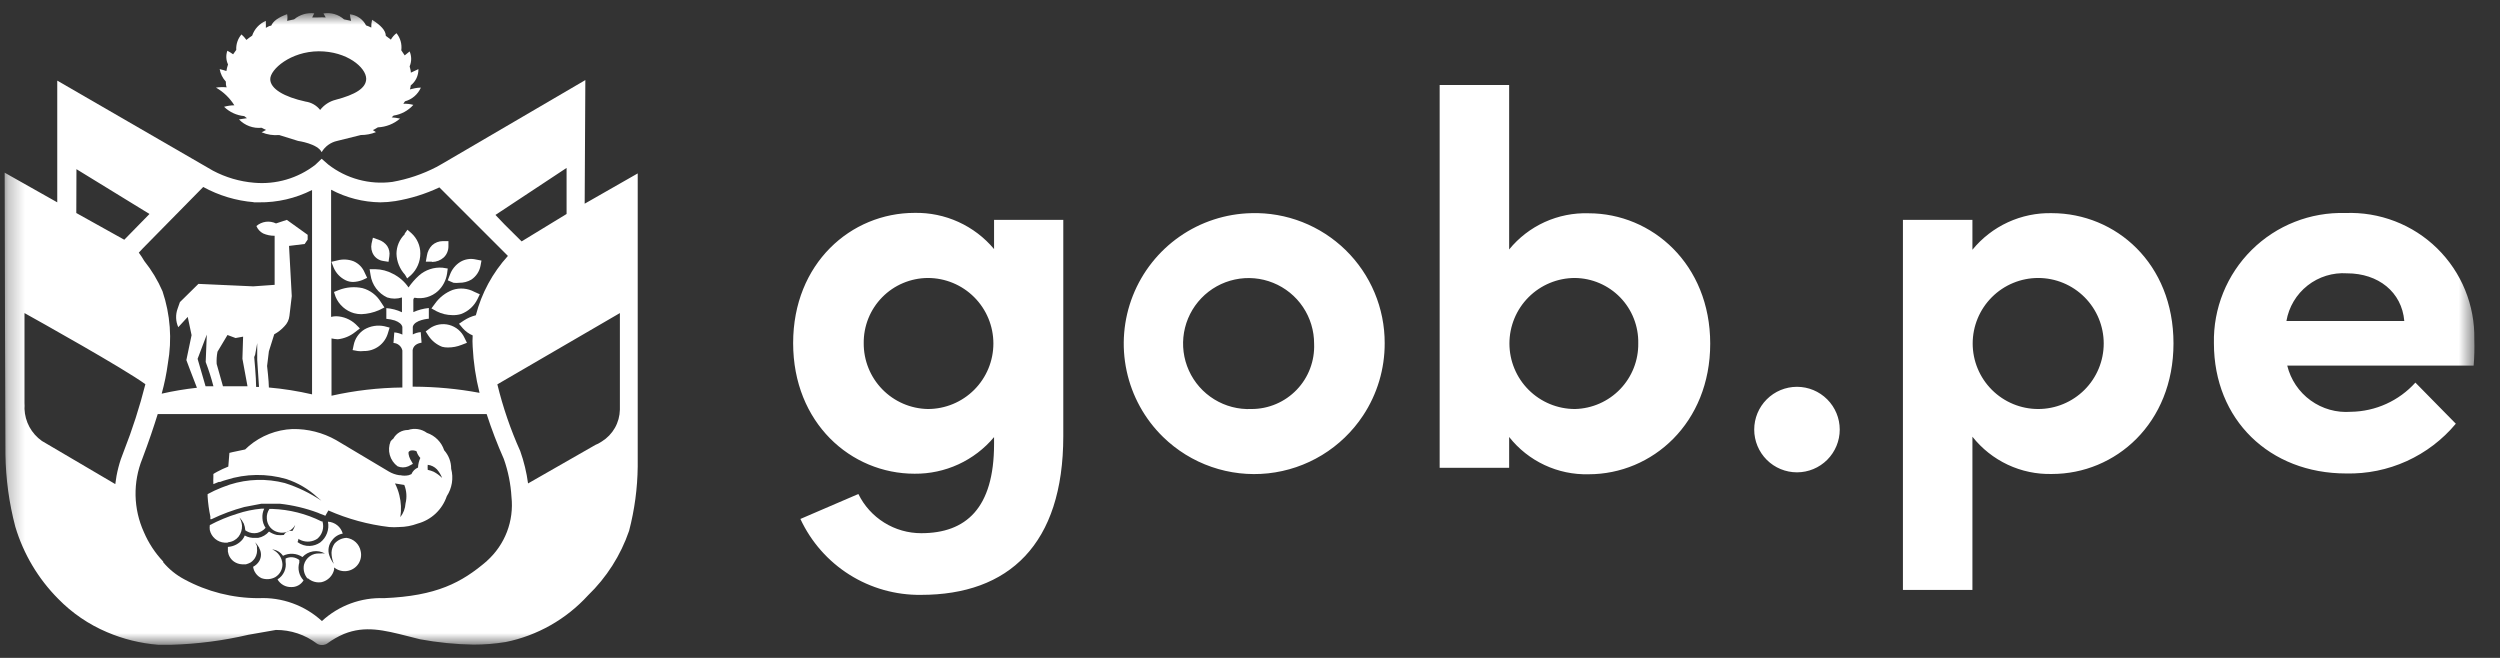
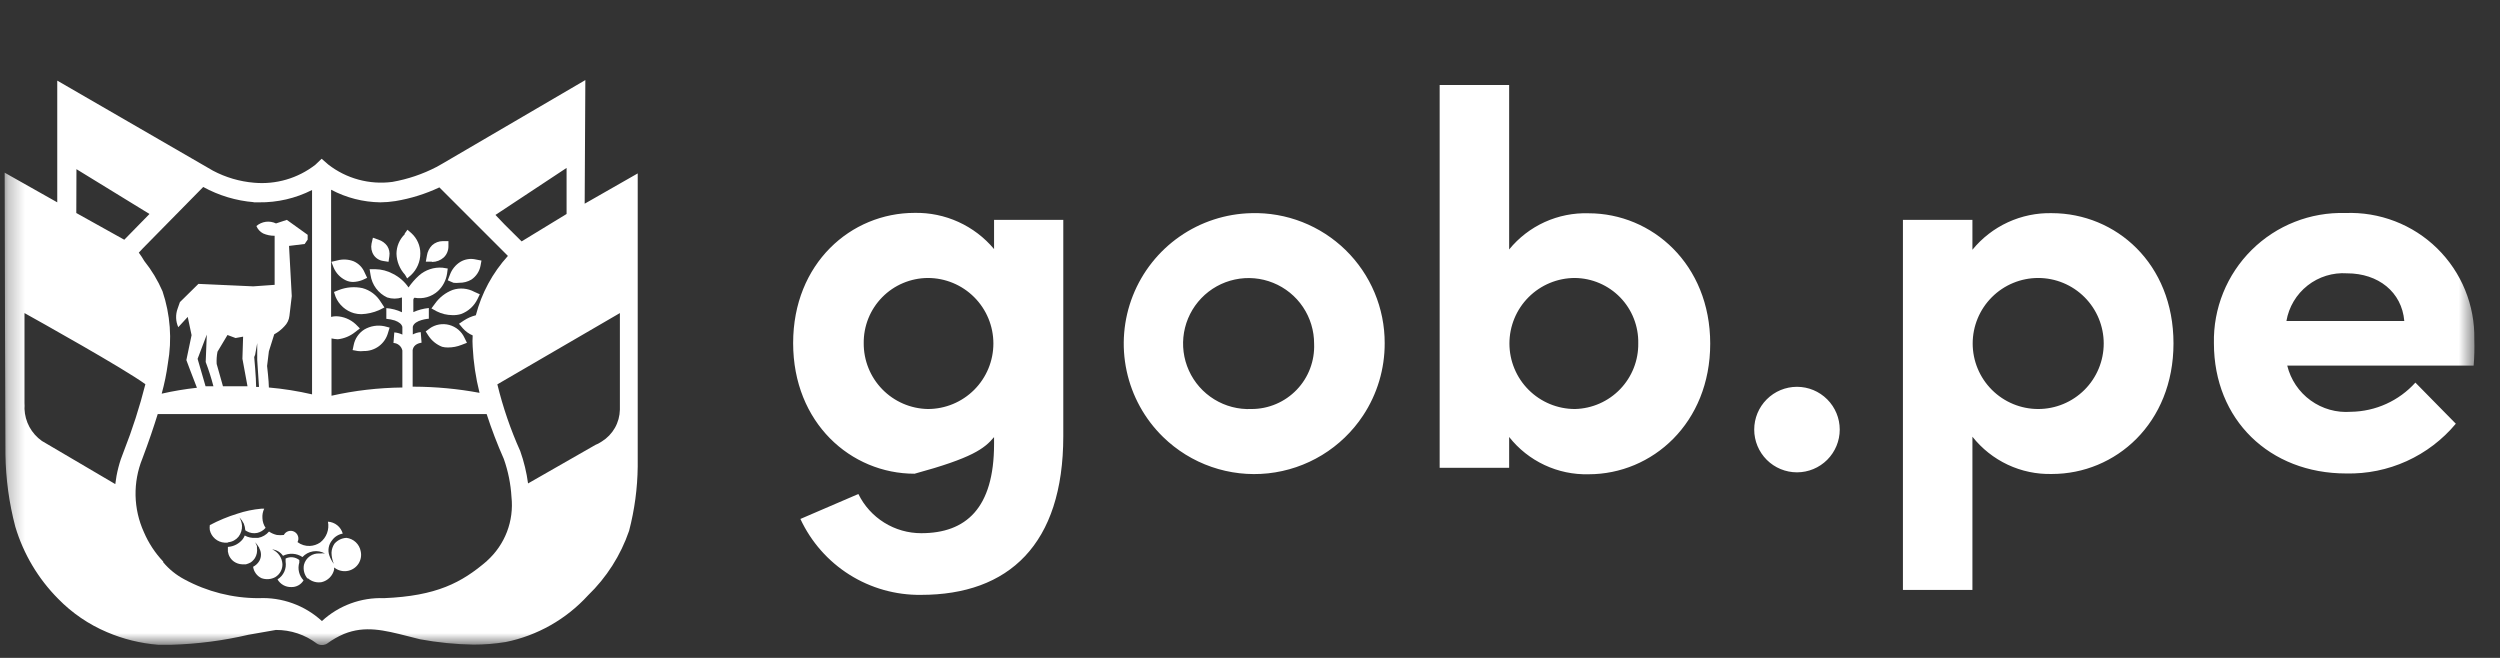
<svg xmlns="http://www.w3.org/2000/svg" width="152" height="40" viewBox="0 0 152 40" fill="none">
  <rect x="0" y="0" width="152" height="40" fill="#333333" stroke="none" />
  <g clip-path="url(#clip0_4481_219)">
    <mask id="mask0_4481_219" style="mask-type:luminance" maskUnits="userSpaceOnUse" x="0" y="0" width="151" height="40">
      <path d="M0.264 0.81H150.439V39.21H0.264V0.81Z" fill="white" />
    </mask>
    <g mask="url(#mask0_4481_219)">
-       <path d="M60.439 15.143C59.85 14.438 59.109 13.875 58.273 13.494C57.436 13.113 56.525 12.925 55.606 12.943C51.739 12.943 48.223 16.01 48.223 20.86C48.223 25.71 51.731 28.802 55.606 28.802C56.526 28.811 57.437 28.616 58.272 28.232C59.108 27.847 59.848 27.282 60.439 26.576V26.993C60.439 30.91 58.723 32.418 56.014 32.418C55.217 32.419 54.436 32.197 53.76 31.775C53.084 31.354 52.539 30.751 52.189 30.035L48.664 31.552C49.312 32.946 50.348 34.124 51.649 34.943C52.95 35.762 54.46 36.187 55.998 36.168C61.331 36.168 64.648 33.102 64.648 26.518V13.368H60.439V15.143ZM56.414 24.868C55.369 24.849 54.373 24.418 53.643 23.669C52.913 22.92 52.508 21.914 52.514 20.868C52.508 20.351 52.604 19.838 52.796 19.358C52.989 18.878 53.275 18.441 53.638 18.072C54 17.703 54.432 17.41 54.909 17.209C55.386 17.008 55.897 16.904 56.414 16.901C57.471 16.901 58.484 17.321 59.231 18.068C59.978 18.815 60.398 19.828 60.398 20.885C60.398 21.941 59.978 22.954 59.231 23.701C58.484 24.448 57.471 24.868 56.414 24.868ZM76.089 12.96C74.527 12.993 73.009 13.487 71.726 14.379C70.443 15.272 69.453 16.523 68.878 17.977C68.304 19.43 68.172 21.021 68.499 22.549C68.826 24.078 69.596 25.476 70.714 26.567C71.55 27.384 72.556 28.005 73.661 28.387C74.765 28.77 75.94 28.903 77.102 28.779C78.263 28.654 79.383 28.275 80.381 27.667C81.379 27.059 82.231 26.239 82.875 25.264C83.737 23.96 84.194 22.431 84.189 20.867C84.192 19.812 83.983 18.767 83.574 17.793C83.166 16.82 82.566 15.939 81.811 15.201C81.055 14.464 80.16 13.886 79.177 13.5C78.195 13.115 77.144 12.931 76.089 12.959V12.96ZM76.089 24.868C75.294 24.903 74.507 24.699 73.829 24.282C73.151 23.866 72.613 23.256 72.285 22.53C71.957 21.805 71.854 20.999 71.988 20.214C72.123 19.43 72.49 18.704 73.041 18.13C73.592 17.556 74.303 17.16 75.081 16.994C75.859 16.827 76.669 16.897 77.407 17.196C78.145 17.494 78.777 18.006 79.221 18.667C79.664 19.327 79.9 20.106 79.898 20.901C79.919 21.415 79.836 21.927 79.654 22.408C79.473 22.888 79.196 23.327 78.84 23.697C78.484 24.068 78.057 24.363 77.584 24.564C77.112 24.765 76.603 24.869 76.089 24.868ZM96.589 12.968C95.669 12.938 94.754 13.121 93.915 13.502C93.077 13.884 92.338 14.454 91.756 15.168V5.168H87.531V28.443H91.756V26.568C92.33 27.296 93.066 27.88 93.905 28.273C94.744 28.667 95.663 28.859 96.589 28.835C100.456 28.835 103.981 25.727 103.981 20.893C103.981 16.06 100.439 12.968 96.589 12.968ZM95.756 24.868C94.7 24.868 93.686 24.448 92.939 23.701C92.192 22.954 91.773 21.941 91.773 20.885C91.773 19.828 92.192 18.815 92.939 18.068C93.686 17.321 94.7 16.901 95.756 16.901C96.27 16.907 96.778 17.014 97.25 17.217C97.722 17.419 98.15 17.714 98.508 18.082C98.866 18.451 99.147 18.887 99.335 19.366C99.523 19.844 99.616 20.355 99.606 20.868C99.622 21.907 99.227 22.909 98.508 23.658C97.788 24.407 96.802 24.842 95.764 24.868H95.756ZM109.256 23.518C108.566 23.518 107.905 23.792 107.418 24.28C106.93 24.767 106.656 25.429 106.656 26.118C106.656 26.808 106.93 27.469 107.418 27.957C107.905 28.444 108.566 28.718 109.256 28.718C109.946 28.718 110.607 28.444 111.094 27.957C111.582 27.469 111.856 26.808 111.856 26.118C111.856 25.429 111.582 24.767 111.094 24.28C110.607 23.792 109.946 23.518 109.256 23.518ZM124.756 12.96C123.834 12.938 122.919 13.128 122.082 13.513C121.244 13.899 120.506 14.471 119.923 15.185V13.368H115.698V35.868H119.923V26.552C120.498 27.278 121.234 27.861 122.072 28.255C122.91 28.648 123.83 28.841 124.756 28.818C128.623 28.818 132.148 25.743 132.148 20.877C132.148 16.01 128.639 12.968 124.756 12.96ZM123.923 24.868C122.866 24.868 121.853 24.448 121.106 23.701C120.359 22.954 119.939 21.941 119.939 20.885C119.939 19.828 120.359 18.815 121.106 18.068C121.853 17.321 122.866 16.901 123.923 16.901C124.979 16.901 125.992 17.321 126.739 18.068C127.486 18.815 127.906 19.828 127.906 20.885C127.906 21.941 127.486 22.954 126.739 23.701C125.992 24.448 124.979 24.868 123.923 24.868ZM150.439 20.635C150.459 19.607 150.269 18.586 149.88 17.634C149.492 16.682 148.912 15.82 148.178 15.1C147.443 14.38 146.569 13.819 145.609 13.45C144.65 13.081 143.625 12.911 142.598 12.952C141.546 12.921 140.499 13.103 139.52 13.489C138.541 13.874 137.65 14.455 136.903 15.196C136.155 15.937 135.566 16.822 135.171 17.797C134.776 18.772 134.584 19.818 134.606 20.87C134.606 25.52 137.989 28.787 142.648 28.787C143.915 28.816 145.173 28.56 146.327 28.036C147.481 27.512 148.502 26.735 149.314 25.762L146.856 23.262C146.36 23.811 145.757 24.252 145.083 24.557C144.409 24.863 143.679 25.026 142.939 25.037C142.065 25.105 141.195 24.86 140.485 24.345C139.775 23.831 139.271 23.08 139.064 22.228H150.398C150.442 21.699 150.455 21.168 150.439 20.637V20.635ZM139.014 19.518C139.161 18.665 139.618 17.896 140.299 17.36C140.979 16.825 141.834 16.56 142.698 16.618C144.598 16.618 146.031 17.752 146.181 19.518H139.014ZM18.198 34.202V34.127V34.051C18.082 33.958 17.942 33.9 17.794 33.883C17.647 33.867 17.497 33.894 17.364 33.96C17.369 34.021 17.369 34.082 17.364 34.143C17.399 34.352 17.371 34.567 17.284 34.76C17.196 34.953 17.053 35.115 16.873 35.227C16.957 35.372 17.078 35.492 17.225 35.575C17.372 35.657 17.538 35.698 17.706 35.693C17.856 35.699 18.005 35.664 18.137 35.592C18.269 35.52 18.379 35.414 18.456 35.285C18.32 35.144 18.225 34.969 18.18 34.778C18.134 34.588 18.14 34.389 18.198 34.202ZM13.881 32.968C14.003 32.956 14.121 32.919 14.228 32.861C14.335 32.802 14.43 32.722 14.506 32.627C14.651 32.436 14.725 32.2 14.714 31.96C14.702 31.783 14.647 31.612 14.556 31.46C14.664 31.57 14.753 31.697 14.823 31.835C14.874 31.965 14.905 32.103 14.914 32.243L15.006 32.301C15.198 32.411 15.423 32.446 15.639 32.401C15.837 32.355 16.015 32.247 16.148 32.093C16.03 31.921 15.964 31.718 15.956 31.51C15.94 31.309 15.977 31.108 16.064 30.927H15.898C15.396 30.972 14.901 31.075 14.423 31.235C13.847 31.413 13.289 31.645 12.756 31.927C12.743 32.026 12.743 32.127 12.756 32.227C12.803 32.435 12.915 32.622 13.078 32.76C13.24 32.898 13.443 32.98 13.656 32.993H13.831L13.881 32.968Z" fill="white" />
+       <path d="M60.439 15.143C59.85 14.438 59.109 13.875 58.273 13.494C57.436 13.113 56.525 12.925 55.606 12.943C51.739 12.943 48.223 16.01 48.223 20.86C48.223 25.71 51.731 28.802 55.606 28.802C59.108 27.847 59.848 27.282 60.439 26.576V26.993C60.439 30.91 58.723 32.418 56.014 32.418C55.217 32.419 54.436 32.197 53.76 31.775C53.084 31.354 52.539 30.751 52.189 30.035L48.664 31.552C49.312 32.946 50.348 34.124 51.649 34.943C52.95 35.762 54.46 36.187 55.998 36.168C61.331 36.168 64.648 33.102 64.648 26.518V13.368H60.439V15.143ZM56.414 24.868C55.369 24.849 54.373 24.418 53.643 23.669C52.913 22.92 52.508 21.914 52.514 20.868C52.508 20.351 52.604 19.838 52.796 19.358C52.989 18.878 53.275 18.441 53.638 18.072C54 17.703 54.432 17.41 54.909 17.209C55.386 17.008 55.897 16.904 56.414 16.901C57.471 16.901 58.484 17.321 59.231 18.068C59.978 18.815 60.398 19.828 60.398 20.885C60.398 21.941 59.978 22.954 59.231 23.701C58.484 24.448 57.471 24.868 56.414 24.868ZM76.089 12.96C74.527 12.993 73.009 13.487 71.726 14.379C70.443 15.272 69.453 16.523 68.878 17.977C68.304 19.43 68.172 21.021 68.499 22.549C68.826 24.078 69.596 25.476 70.714 26.567C71.55 27.384 72.556 28.005 73.661 28.387C74.765 28.77 75.94 28.903 77.102 28.779C78.263 28.654 79.383 28.275 80.381 27.667C81.379 27.059 82.231 26.239 82.875 25.264C83.737 23.96 84.194 22.431 84.189 20.867C84.192 19.812 83.983 18.767 83.574 17.793C83.166 16.82 82.566 15.939 81.811 15.201C81.055 14.464 80.16 13.886 79.177 13.5C78.195 13.115 77.144 12.931 76.089 12.959V12.96ZM76.089 24.868C75.294 24.903 74.507 24.699 73.829 24.282C73.151 23.866 72.613 23.256 72.285 22.53C71.957 21.805 71.854 20.999 71.988 20.214C72.123 19.43 72.49 18.704 73.041 18.13C73.592 17.556 74.303 17.16 75.081 16.994C75.859 16.827 76.669 16.897 77.407 17.196C78.145 17.494 78.777 18.006 79.221 18.667C79.664 19.327 79.9 20.106 79.898 20.901C79.919 21.415 79.836 21.927 79.654 22.408C79.473 22.888 79.196 23.327 78.84 23.697C78.484 24.068 78.057 24.363 77.584 24.564C77.112 24.765 76.603 24.869 76.089 24.868ZM96.589 12.968C95.669 12.938 94.754 13.121 93.915 13.502C93.077 13.884 92.338 14.454 91.756 15.168V5.168H87.531V28.443H91.756V26.568C92.33 27.296 93.066 27.88 93.905 28.273C94.744 28.667 95.663 28.859 96.589 28.835C100.456 28.835 103.981 25.727 103.981 20.893C103.981 16.06 100.439 12.968 96.589 12.968ZM95.756 24.868C94.7 24.868 93.686 24.448 92.939 23.701C92.192 22.954 91.773 21.941 91.773 20.885C91.773 19.828 92.192 18.815 92.939 18.068C93.686 17.321 94.7 16.901 95.756 16.901C96.27 16.907 96.778 17.014 97.25 17.217C97.722 17.419 98.15 17.714 98.508 18.082C98.866 18.451 99.147 18.887 99.335 19.366C99.523 19.844 99.616 20.355 99.606 20.868C99.622 21.907 99.227 22.909 98.508 23.658C97.788 24.407 96.802 24.842 95.764 24.868H95.756ZM109.256 23.518C108.566 23.518 107.905 23.792 107.418 24.28C106.93 24.767 106.656 25.429 106.656 26.118C106.656 26.808 106.93 27.469 107.418 27.957C107.905 28.444 108.566 28.718 109.256 28.718C109.946 28.718 110.607 28.444 111.094 27.957C111.582 27.469 111.856 26.808 111.856 26.118C111.856 25.429 111.582 24.767 111.094 24.28C110.607 23.792 109.946 23.518 109.256 23.518ZM124.756 12.96C123.834 12.938 122.919 13.128 122.082 13.513C121.244 13.899 120.506 14.471 119.923 15.185V13.368H115.698V35.868H119.923V26.552C120.498 27.278 121.234 27.861 122.072 28.255C122.91 28.648 123.83 28.841 124.756 28.818C128.623 28.818 132.148 25.743 132.148 20.877C132.148 16.01 128.639 12.968 124.756 12.96ZM123.923 24.868C122.866 24.868 121.853 24.448 121.106 23.701C120.359 22.954 119.939 21.941 119.939 20.885C119.939 19.828 120.359 18.815 121.106 18.068C121.853 17.321 122.866 16.901 123.923 16.901C124.979 16.901 125.992 17.321 126.739 18.068C127.486 18.815 127.906 19.828 127.906 20.885C127.906 21.941 127.486 22.954 126.739 23.701C125.992 24.448 124.979 24.868 123.923 24.868ZM150.439 20.635C150.459 19.607 150.269 18.586 149.88 17.634C149.492 16.682 148.912 15.82 148.178 15.1C147.443 14.38 146.569 13.819 145.609 13.45C144.65 13.081 143.625 12.911 142.598 12.952C141.546 12.921 140.499 13.103 139.52 13.489C138.541 13.874 137.65 14.455 136.903 15.196C136.155 15.937 135.566 16.822 135.171 17.797C134.776 18.772 134.584 19.818 134.606 20.87C134.606 25.52 137.989 28.787 142.648 28.787C143.915 28.816 145.173 28.56 146.327 28.036C147.481 27.512 148.502 26.735 149.314 25.762L146.856 23.262C146.36 23.811 145.757 24.252 145.083 24.557C144.409 24.863 143.679 25.026 142.939 25.037C142.065 25.105 141.195 24.86 140.485 24.345C139.775 23.831 139.271 23.08 139.064 22.228H150.398C150.442 21.699 150.455 21.168 150.439 20.637V20.635ZM139.014 19.518C139.161 18.665 139.618 17.896 140.299 17.36C140.979 16.825 141.834 16.56 142.698 16.618C144.598 16.618 146.031 17.752 146.181 19.518H139.014ZM18.198 34.202V34.127V34.051C18.082 33.958 17.942 33.9 17.794 33.883C17.647 33.867 17.497 33.894 17.364 33.96C17.369 34.021 17.369 34.082 17.364 34.143C17.399 34.352 17.371 34.567 17.284 34.76C17.196 34.953 17.053 35.115 16.873 35.227C16.957 35.372 17.078 35.492 17.225 35.575C17.372 35.657 17.538 35.698 17.706 35.693C17.856 35.699 18.005 35.664 18.137 35.592C18.269 35.52 18.379 35.414 18.456 35.285C18.32 35.144 18.225 34.969 18.18 34.778C18.134 34.588 18.14 34.389 18.198 34.202ZM13.881 32.968C14.003 32.956 14.121 32.919 14.228 32.861C14.335 32.802 14.43 32.722 14.506 32.627C14.651 32.436 14.725 32.2 14.714 31.96C14.702 31.783 14.647 31.612 14.556 31.46C14.664 31.57 14.753 31.697 14.823 31.835C14.874 31.965 14.905 32.103 14.914 32.243L15.006 32.301C15.198 32.411 15.423 32.446 15.639 32.401C15.837 32.355 16.015 32.247 16.148 32.093C16.03 31.921 15.964 31.718 15.956 31.51C15.94 31.309 15.977 31.108 16.064 30.927H15.898C15.396 30.972 14.901 31.075 14.423 31.235C13.847 31.413 13.289 31.645 12.756 31.927C12.743 32.026 12.743 32.127 12.756 32.227C12.803 32.435 12.915 32.622 13.078 32.76C13.24 32.898 13.443 32.98 13.656 32.993H13.831L13.881 32.968Z" fill="white" />
      <path d="M21.064 32.702C20.926 32.709 20.791 32.743 20.666 32.803C20.542 32.863 20.431 32.948 20.339 33.052C20.228 33.214 20.164 33.405 20.156 33.602C20.159 33.836 20.207 34.068 20.298 34.285C20.179 34.129 20.086 33.954 20.023 33.768C19.969 33.614 19.957 33.449 19.986 33.288C20.015 33.127 20.085 32.977 20.189 32.852C20.265 32.744 20.362 32.653 20.474 32.583C20.585 32.513 20.709 32.465 20.839 32.443C20.784 32.243 20.667 32.066 20.506 31.936C20.344 31.806 20.146 31.73 19.939 31.718C19.986 31.953 19.966 32.196 19.882 32.419C19.798 32.643 19.654 32.839 19.464 32.985C19.279 33.111 19.063 33.183 18.839 33.193C18.57 33.206 18.304 33.123 18.089 32.96C18.147 32.849 18.158 32.721 18.12 32.602C18.083 32.482 17.999 32.384 17.889 32.327C17.779 32.269 17.65 32.258 17.531 32.296C17.412 32.333 17.314 32.417 17.256 32.527C17.118 32.543 16.978 32.543 16.839 32.527C16.666 32.489 16.502 32.419 16.356 32.318C16.188 32.519 15.955 32.654 15.698 32.702H15.523C15.3 32.718 15.076 32.669 14.881 32.56C14.849 32.64 14.807 32.716 14.756 32.785C14.647 32.921 14.51 33.033 14.355 33.114C14.2 33.194 14.03 33.241 13.856 33.252V33.535C13.873 33.656 13.914 33.772 13.977 33.877C14.04 33.981 14.123 34.072 14.223 34.143C14.367 34.244 14.538 34.302 14.714 34.31H14.764H14.873H14.956C15.049 34.284 15.138 34.248 15.223 34.202C15.141 34.253 15.05 34.29 14.956 34.31C15.053 34.289 15.146 34.253 15.231 34.202L15.323 34.135C15.389 34.076 15.448 34.009 15.498 33.935C15.611 33.748 15.656 33.526 15.623 33.31C15.628 33.277 15.628 33.243 15.623 33.21C15.596 33.124 15.557 33.042 15.506 32.968C15.589 33.046 15.659 33.136 15.714 33.235L15.764 33.31V33.185C15.77 33.235 15.77 33.285 15.764 33.335C15.832 33.453 15.867 33.587 15.867 33.722C15.867 33.858 15.832 33.992 15.764 34.11C15.674 34.259 15.544 34.38 15.389 34.46C15.41 34.608 15.467 34.749 15.556 34.87C15.645 34.991 15.762 35.088 15.898 35.152C16.033 35.201 16.177 35.221 16.32 35.211C16.464 35.201 16.604 35.161 16.731 35.093C16.868 35.012 16.981 34.896 17.059 34.757C17.136 34.618 17.176 34.461 17.173 34.302C17.162 34.108 17.098 33.922 16.988 33.763C16.878 33.604 16.725 33.479 16.548 33.402C16.679 33.416 16.806 33.458 16.92 33.525C17.033 33.593 17.131 33.684 17.206 33.793C17.392 33.7 17.6 33.657 17.808 33.671C18.016 33.684 18.216 33.752 18.389 33.868C18.56 33.684 18.787 33.562 19.035 33.523C19.283 33.483 19.537 33.529 19.756 33.652C19.651 33.64 19.544 33.64 19.439 33.652C19.225 33.635 19.011 33.694 18.836 33.819C18.661 33.944 18.535 34.127 18.481 34.335C18.452 34.481 18.455 34.631 18.491 34.775C18.527 34.919 18.595 35.054 18.689 35.168H18.731C18.845 35.265 18.978 35.336 19.122 35.374C19.266 35.413 19.417 35.42 19.564 35.393C19.747 35.348 19.913 35.253 20.046 35.119C20.178 34.986 20.271 34.818 20.314 34.635V34.502L20.423 34.577C20.649 34.717 20.922 34.762 21.181 34.702C21.437 34.644 21.66 34.487 21.801 34.265C21.941 34.043 21.988 33.775 21.931 33.518C21.893 33.307 21.788 33.114 21.632 32.967C21.476 32.82 21.277 32.727 21.064 32.702Z" fill="white" />
-       <path d="M18.006 32.677C18.099 32.751 18.203 32.81 18.314 32.852C18.474 32.917 18.647 32.942 18.819 32.925C18.99 32.907 19.155 32.848 19.298 32.752C19.446 32.626 19.554 32.459 19.608 32.273C19.663 32.086 19.662 31.888 19.606 31.702H19.548C18.617 31.236 17.596 30.978 16.556 30.943H16.381C16.263 31.114 16.207 31.32 16.223 31.527C16.23 31.724 16.302 31.913 16.429 32.064C16.556 32.215 16.73 32.319 16.923 32.36C17.118 32.411 17.326 32.395 17.511 32.315C17.697 32.235 17.851 32.096 17.948 31.918C17.907 32.063 17.839 32.199 17.748 32.318C17.75 32.335 17.75 32.352 17.748 32.368C17.743 32.399 17.743 32.43 17.748 32.46C17.815 32.552 17.904 32.627 18.006 32.677ZM27.006 27.377C26.925 27.131 26.788 26.907 26.606 26.724C26.424 26.54 26.201 26.401 25.956 26.318C25.794 26.199 25.605 26.122 25.407 26.091C25.208 26.061 25.005 26.078 24.814 26.143C24.631 26.141 24.45 26.188 24.291 26.28C24.133 26.373 24.003 26.507 23.915 26.668C23.851 26.715 23.795 26.771 23.748 26.835C23.64 27.099 23.623 27.392 23.7 27.666C23.777 27.941 23.944 28.182 24.173 28.352C24.276 28.395 24.386 28.418 24.498 28.418C24.61 28.418 24.72 28.395 24.823 28.352L25.106 28.202L24.948 27.927C24.894 27.825 24.858 27.715 24.84 27.602C24.836 27.563 24.836 27.524 24.84 27.485C24.872 27.443 24.915 27.411 24.965 27.393C25.085 27.371 25.21 27.385 25.323 27.435C25.368 27.587 25.448 27.727 25.556 27.843C25.472 28.027 25.424 28.225 25.415 28.427C25.234 28.503 25.09 28.646 25.015 28.827C24.958 28.846 24.902 28.868 24.848 28.893C24.68 28.93 24.507 28.93 24.34 28.893H24.273C24.049 28.859 23.834 28.783 23.64 28.668L20.439 26.76C19.629 26.302 18.712 26.069 17.781 26.085C16.808 26.127 15.876 26.49 15.131 27.118L14.906 27.327L14.156 27.485L13.948 27.535L13.881 28.368C13.647 28.46 13.419 28.566 13.198 28.685L13.065 28.76L12.973 28.818V28.993C12.965 29.141 12.965 29.288 12.973 29.435L13.298 29.302H13.381L13.565 29.235L13.756 29.177C14.944 28.796 16.217 28.779 17.415 29.127C18.115 29.356 18.757 29.734 19.298 30.235L19.54 30.443C18.853 29.98 18.104 29.618 17.314 29.368C16.217 29.085 15.062 29.117 13.981 29.46L13.565 29.61L13.456 29.652C13.171 29.765 12.892 29.895 12.623 30.043V30.185C12.649 30.594 12.704 31.001 12.79 31.402V31.493C12.788 31.518 12.788 31.543 12.79 31.568H12.856C13.496 31.26 14.162 31.012 14.848 30.827L15.889 30.627H16.031H16.689H16.948H17.023C17.812 30.715 18.587 30.899 19.331 31.177L19.465 31.235L19.648 31.302L19.781 31.36L19.965 31.035C21.141 31.553 22.388 31.893 23.665 32.043C23.867 32.059 24.07 32.059 24.273 32.043C24.654 32.04 25.032 31.969 25.39 31.835C25.8 31.725 26.177 31.515 26.486 31.225C26.796 30.934 27.029 30.571 27.165 30.168C27.323 29.925 27.429 29.65 27.475 29.363C27.521 29.076 27.506 28.783 27.431 28.502C27.434 28.087 27.283 27.686 27.006 27.377ZM24.656 30.61C24.637 30.913 24.527 31.204 24.34 31.443C24.41 31 24.39 30.546 24.281 30.11C24.222 29.861 24.132 29.621 24.015 29.393L24.581 29.485C24.723 29.843 24.749 30.236 24.656 30.61ZM26.373 28.685C26.256 28.632 26.133 28.593 26.006 28.568C25.996 28.466 25.996 28.363 26.006 28.26C26.219 28.284 26.416 28.381 26.564 28.535C26.699 28.691 26.806 28.868 26.881 29.06C26.731 28.911 26.56 28.785 26.373 28.685ZM13.131 5.327C13.587 5.587 13.97 5.956 14.248 6.402C14.036 6.405 13.826 6.436 13.623 6.493C13.955 6.816 14.387 7.016 14.848 7.06L15.014 7.185L14.531 7.26C14.706 7.444 14.921 7.585 15.16 7.673C15.398 7.762 15.653 7.794 15.906 7.768L16.173 7.902L15.906 8.043C16.243 8.186 16.609 8.243 16.973 8.21L18.123 8.568C18.123 8.568 19.314 8.735 19.556 9.252C19.657 9.079 19.793 8.929 19.955 8.811C20.117 8.694 20.302 8.611 20.498 8.568L21.939 8.21C22.253 8.211 22.565 8.152 22.856 8.035L22.673 7.91C22.776 7.861 22.876 7.805 22.973 7.743C23.47 7.721 23.945 7.534 24.323 7.21C24.155 7.173 23.985 7.148 23.814 7.135L23.931 7.027C24.395 6.957 24.819 6.727 25.131 6.377C24.933 6.322 24.728 6.3 24.523 6.31L24.623 6.16C24.836 6.102 25.033 5.997 25.2 5.853C25.368 5.708 25.5 5.529 25.59 5.327C25.331 5.327 25.106 5.393 24.923 5.435C24.948 5.356 24.965 5.275 24.973 5.193C25.122 5.076 25.242 4.925 25.323 4.753C25.404 4.58 25.444 4.392 25.439 4.202L24.981 4.418C24.981 4.285 24.931 4.16 24.906 4.035C24.967 3.891 24.999 3.737 24.999 3.581C24.999 3.425 24.967 3.27 24.906 3.127L24.606 3.368L24.398 3.06C24.423 2.876 24.41 2.688 24.36 2.509C24.31 2.33 24.224 2.163 24.106 2.018C23.968 2.125 23.851 2.258 23.765 2.41L23.456 2.177C23.456 1.852 23.148 1.535 22.623 1.202C22.587 1.357 22.57 1.517 22.573 1.677C22.471 1.623 22.365 1.579 22.256 1.543C22.162 1.358 22.022 1.199 21.85 1.081C21.678 0.963 21.48 0.89 21.273 0.868C21.287 1.003 21.312 1.137 21.348 1.268L20.915 1.177C20.746 1.027 20.547 0.917 20.33 0.855C20.114 0.793 19.886 0.78 19.665 0.818C19.707 0.902 19.754 0.982 19.806 1.06C19.654 1.052 19.5 1.052 19.348 1.06H18.981L19.106 0.81C18.888 0.785 18.666 0.804 18.456 0.867C18.245 0.93 18.05 1.035 17.881 1.177L17.456 1.268C17.485 1.134 17.485 0.994 17.456 0.86C16.923 1.06 16.623 1.268 16.489 1.56C16.381 1.56 16.265 1.643 16.165 1.693V1.268C15.97 1.351 15.795 1.474 15.652 1.629C15.508 1.784 15.399 1.968 15.331 2.168C15.21 2.247 15.093 2.334 14.981 2.427C14.895 2.303 14.794 2.192 14.681 2.093C14.458 2.355 14.345 2.692 14.364 3.035L14.173 3.302C14.062 3.221 13.945 3.148 13.823 3.085C13.726 3.357 13.741 3.657 13.864 3.918C13.819 4.048 13.786 4.182 13.764 4.318C13.63 4.272 13.494 4.233 13.356 4.202C13.405 4.485 13.535 4.749 13.731 4.96C13.731 5.077 13.731 5.193 13.781 5.31C13.565 5.289 13.346 5.294 13.131 5.327ZM19.381 3.118C21.098 3.118 22.256 4.102 22.265 4.785C22.265 5.36 21.606 5.752 20.406 6.068C20.032 6.162 19.7 6.379 19.465 6.685C19.247 6.408 18.93 6.226 18.581 6.177C17.281 5.893 16.431 5.402 16.431 4.81C16.431 4.218 17.665 3.127 19.381 3.118Z" fill="white" />
      <path d="M35.589 4.868L26.923 9.935L26.539 10.152C25.696 10.589 24.791 10.895 23.856 11.06C23.168 11.151 22.469 11.104 21.8 10.922C21.13 10.741 20.503 10.428 19.956 10.002L19.556 9.652L19.173 10.018C18.114 10.84 16.783 11.23 15.448 11.11C14.573 11.037 13.723 10.787 12.948 10.377L3.481 4.902V12.302L0.273 10.493L0.331 27.627C0.351 29.112 0.553 30.59 0.931 32.026C1.426 33.68 2.322 35.186 3.539 36.41C4.384 37.275 5.392 37.964 6.506 38.435C7.491 38.856 8.538 39.115 9.606 39.202H10.439C12.011 39.155 13.575 38.952 15.106 38.593L16.773 38.301C17.675 38.295 18.554 38.588 19.273 39.135C19.36 39.19 19.461 39.219 19.564 39.218H19.639C19.735 39.207 19.827 39.173 19.906 39.118C20.219 38.888 20.557 38.695 20.914 38.543C22.198 38.026 23.339 38.31 24.781 38.676L25.539 38.868C26.612 39.066 27.699 39.175 28.789 39.193C29.445 39.194 30.1 39.141 30.748 39.035C32.672 38.644 34.423 37.651 35.748 36.202C36.88 35.11 37.737 33.764 38.248 32.276C38.582 31 38.758 29.688 38.773 28.368V28.102V10.543L35.548 12.385L35.589 4.868ZM34.448 10.21V13.01L31.714 14.677L30.689 13.66L30.123 13.068L34.448 10.21ZM23.123 12.302C23.43 12.3 23.736 12.275 24.039 12.226C24.965 12.073 25.865 11.793 26.714 11.393L30.881 15.56C29.948 16.587 29.279 17.825 28.931 19.168C28.673 19.232 28.428 19.34 28.206 19.485L27.906 19.685L28.139 19.96C28.304 20.147 28.509 20.296 28.739 20.393C28.723 20.623 28.723 20.855 28.739 21.085C28.786 22.03 28.925 22.968 29.156 23.885C27.837 23.639 26.498 23.514 25.156 23.51H25.089V21.276C25.156 20.901 25.548 20.852 25.631 20.835L25.581 20.193C25.412 20.207 25.247 20.255 25.098 20.335V19.868C25.198 19.443 26.064 19.377 26.073 19.377V18.727C25.748 18.759 25.429 18.843 25.131 18.977V18.227C25.131 18.227 25.131 18.151 25.198 18.102C25.452 18.149 25.714 18.137 25.963 18.067C26.211 17.996 26.44 17.868 26.631 17.693C26.926 17.414 27.119 17.044 27.181 16.643L27.223 16.326L26.906 16.276C26.647 16.255 26.387 16.285 26.141 16.367C25.894 16.449 25.667 16.579 25.473 16.752C25.234 16.968 25.022 17.212 24.839 17.477C24.597 17.121 24.267 16.834 23.881 16.643C23.558 16.469 23.198 16.374 22.831 16.368H22.473L22.531 16.727C22.573 17.019 22.688 17.296 22.864 17.533C23.04 17.77 23.272 17.96 23.539 18.085C23.832 18.18 24.147 18.18 24.439 18.085V18.227V18.985C24.141 18.843 23.819 18.758 23.489 18.735V19.385C23.665 19.4 23.838 19.433 24.006 19.485C24.273 19.585 24.423 19.71 24.464 19.877V20.343C24.31 20.269 24.143 20.224 23.973 20.21L23.923 20.852C24.051 20.858 24.173 20.906 24.271 20.989C24.369 21.072 24.437 21.184 24.464 21.31V23.56C23.015 23.575 21.571 23.743 20.156 24.06V20.576C20.282 20.604 20.41 20.62 20.539 20.627C20.924 20.586 21.288 20.435 21.589 20.193L21.881 19.968L21.623 19.71C21.301 19.414 20.884 19.242 20.448 19.227C20.341 19.227 20.235 19.241 20.131 19.268V11.535C21.053 12.025 22.079 12.288 23.123 12.302ZM15.406 12.302H15.739C16.862 12.318 17.972 12.06 18.973 11.552V23.977C18.108 23.777 17.231 23.637 16.348 23.56C16.348 23.193 16.239 22.252 16.239 22.252L16.348 21.36L16.673 20.326C16.904 20.201 17.112 20.037 17.289 19.843C17.463 19.671 17.572 19.445 17.598 19.201L17.739 18.002L17.573 14.951L18.523 14.835L18.706 14.568V14.277L17.439 13.368L16.781 13.585C16.589 13.492 16.373 13.457 16.162 13.485C15.95 13.513 15.751 13.603 15.589 13.743C15.668 13.937 15.813 14.096 15.998 14.193C16.218 14.29 16.457 14.339 16.698 14.335V14.56V17.318L15.398 17.41L12.064 17.26L10.939 18.368L10.798 18.768C10.665 19.134 10.68 19.538 10.839 19.893L11.414 19.268L11.648 20.377L11.331 21.893L11.556 22.493L11.973 23.576C11.252 23.655 10.537 23.774 9.831 23.935C9.998 23.333 10.123 22.721 10.206 22.102C10.468 20.634 10.356 19.123 9.881 17.71C9.595 17.049 9.223 16.43 8.773 15.868C8.671 15.692 8.56 15.523 8.439 15.36L8.698 15.085L12.356 11.368C13.307 11.89 14.358 12.206 15.439 12.293L15.406 12.302ZM15.748 23.526H15.573C15.573 22.977 15.456 21.71 15.456 21.71L15.514 21.56L15.639 20.86V21.627V21.885L15.748 23.526ZM15.048 23.485H13.556L13.173 22.127C13.159 21.878 13.176 21.629 13.223 21.385L13.831 20.368L14.323 20.552L14.781 20.468L14.739 21.81L15.048 23.485ZM12.981 23.485H12.498L12.014 21.818L12.573 20.343L12.506 22.01C12.692 22.498 12.85 22.996 12.981 23.502V23.485ZM4.648 10.285L9.089 13.01L7.556 14.576L4.639 12.951L4.648 10.285ZM7.039 29.451L2.548 26.81C2.233 26.588 1.974 26.297 1.79 25.959C1.607 25.62 1.504 25.244 1.489 24.86C1.497 24.741 1.497 24.621 1.489 24.502V19.035C2.256 19.46 7.581 22.435 8.839 23.36C8.489 24.741 8.052 26.1 7.531 27.427C7.262 28.077 7.086 28.761 7.006 29.46L7.039 29.451ZM29.623 34.093C28.064 35.435 26.531 36.235 23.348 36.368C21.955 36.315 20.598 36.815 19.573 37.76C19.055 37.285 18.448 36.917 17.787 36.679C17.126 36.44 16.425 36.334 15.723 36.368C14.148 36.369 12.599 35.976 11.214 35.227C10.72 34.967 10.281 34.613 9.923 34.185V34.143C9.428 33.62 9.03 33.014 8.748 32.352C8.43 31.652 8.258 30.895 8.242 30.128C8.227 29.36 8.367 28.597 8.656 27.885C9.056 26.826 9.356 25.927 9.589 25.177H29.589C29.889 26.102 30.237 27.012 30.631 27.901C30.896 28.648 31.053 29.428 31.098 30.218C31.176 30.937 31.081 31.665 30.822 32.34C30.562 33.016 30.145 33.619 29.606 34.102L29.623 34.093ZM37.689 19.035V24.91C37.681 25.298 37.577 25.678 37.385 26.016C37.193 26.354 36.919 26.638 36.589 26.843L36.364 26.977L36.214 27.043L32.106 29.393C32.016 28.723 31.857 28.064 31.631 27.427C31.044 26.119 30.578 24.761 30.239 23.368L37.689 19.035ZM20.598 17.635L20.306 17.752L20.406 18.052C20.506 18.29 20.659 18.502 20.852 18.674C21.045 18.845 21.274 18.972 21.523 19.043C21.669 19.083 21.821 19.103 21.973 19.102C22.34 19.088 22.702 19.006 23.039 18.86L23.373 18.693L23.148 18.352C22.898 17.942 22.502 17.644 22.039 17.518C21.558 17.414 21.056 17.455 20.598 17.635Z" fill="white" />
      <path d="M27.523 17.627C27.09 17.792 26.716 18.082 26.448 18.46L26.231 18.752L26.548 18.927C26.847 19.079 27.178 19.159 27.514 19.16C27.689 19.166 27.864 19.144 28.031 19.093C28.47 18.932 28.828 18.606 29.031 18.185L29.173 17.893L28.839 17.743C28.64 17.635 28.419 17.569 28.193 17.549C27.967 17.529 27.738 17.555 27.523 17.627ZM24.756 16.927L24.989 16.727C25.168 16.557 25.311 16.353 25.408 16.127C25.506 15.9 25.556 15.656 25.556 15.41C25.556 15.178 25.509 14.948 25.415 14.736C25.322 14.523 25.185 14.333 25.014 14.177L24.773 13.968L24.606 14.202V14.243C24.449 14.398 24.323 14.582 24.237 14.785C24.152 14.988 24.107 15.206 24.106 15.427C24.119 15.9 24.303 16.353 24.623 16.702L24.756 16.927ZM27.573 17.193C27.689 17.207 27.807 17.207 27.923 17.193C28.18 17.197 28.433 17.131 28.656 17.002C28.799 16.906 28.922 16.784 29.018 16.641C29.114 16.498 29.181 16.337 29.214 16.168L29.273 15.843L28.931 15.777C28.607 15.7 28.266 15.754 27.981 15.927C27.693 16.109 27.473 16.381 27.356 16.702L27.223 17.043L27.573 17.193ZM21.023 17.043C21.163 17.11 21.317 17.144 21.473 17.143C21.664 17.136 21.853 17.096 22.031 17.027L22.323 16.893L22.173 16.577C22.047 16.266 21.805 16.018 21.498 15.885C21.181 15.763 20.834 15.745 20.506 15.835L20.148 15.918L20.281 16.26C20.423 16.604 20.687 16.883 21.023 17.043Z" fill="white" />
      <path d="M26.273 15.927C26.535 15.925 26.787 15.827 26.981 15.652C27.072 15.564 27.144 15.459 27.192 15.343C27.241 15.227 27.266 15.102 27.265 14.977V14.66H26.923C26.683 14.661 26.451 14.749 26.273 14.91C26.102 15.082 25.991 15.304 25.956 15.543L25.89 15.91H26.248L26.273 15.927ZM23.306 15.868L23.623 15.918L23.673 15.577C23.709 15.359 23.661 15.136 23.54 14.952C23.411 14.776 23.23 14.645 23.023 14.577L22.673 14.452L22.59 14.81C22.54 15.052 22.587 15.303 22.723 15.51C22.789 15.608 22.875 15.69 22.976 15.752C23.076 15.814 23.189 15.853 23.306 15.868ZM22.148 20.035C21.983 20.139 21.842 20.276 21.732 20.436C21.621 20.596 21.544 20.777 21.506 20.968L21.439 21.285L21.756 21.343C21.873 21.358 21.99 21.358 22.106 21.343C22.441 21.352 22.768 21.248 23.037 21.049C23.306 20.849 23.5 20.566 23.59 20.243L23.689 19.918L23.373 19.835C22.954 19.747 22.517 19.818 22.148 20.035ZM26.131 19.968L25.881 20.152L26.048 20.41C26.249 20.716 26.54 20.952 26.881 21.085C26.995 21.115 27.113 21.129 27.231 21.127C27.517 21.128 27.799 21.075 28.064 20.968L28.39 20.843L28.239 20.535C28.152 20.345 28.023 20.177 27.864 20.042C27.704 19.908 27.516 19.81 27.314 19.756C27.112 19.702 26.901 19.693 26.695 19.73C26.489 19.766 26.294 19.848 26.124 19.968H26.131Z" fill="white" />
    </g>
  </g>
  <defs>
    <clipPath id="clip0_4481_219">
      <rect width="150.833" height="40" fill="white" transform="translate(0.264 0.01)" />
    </clipPath>
  </defs>
</svg>